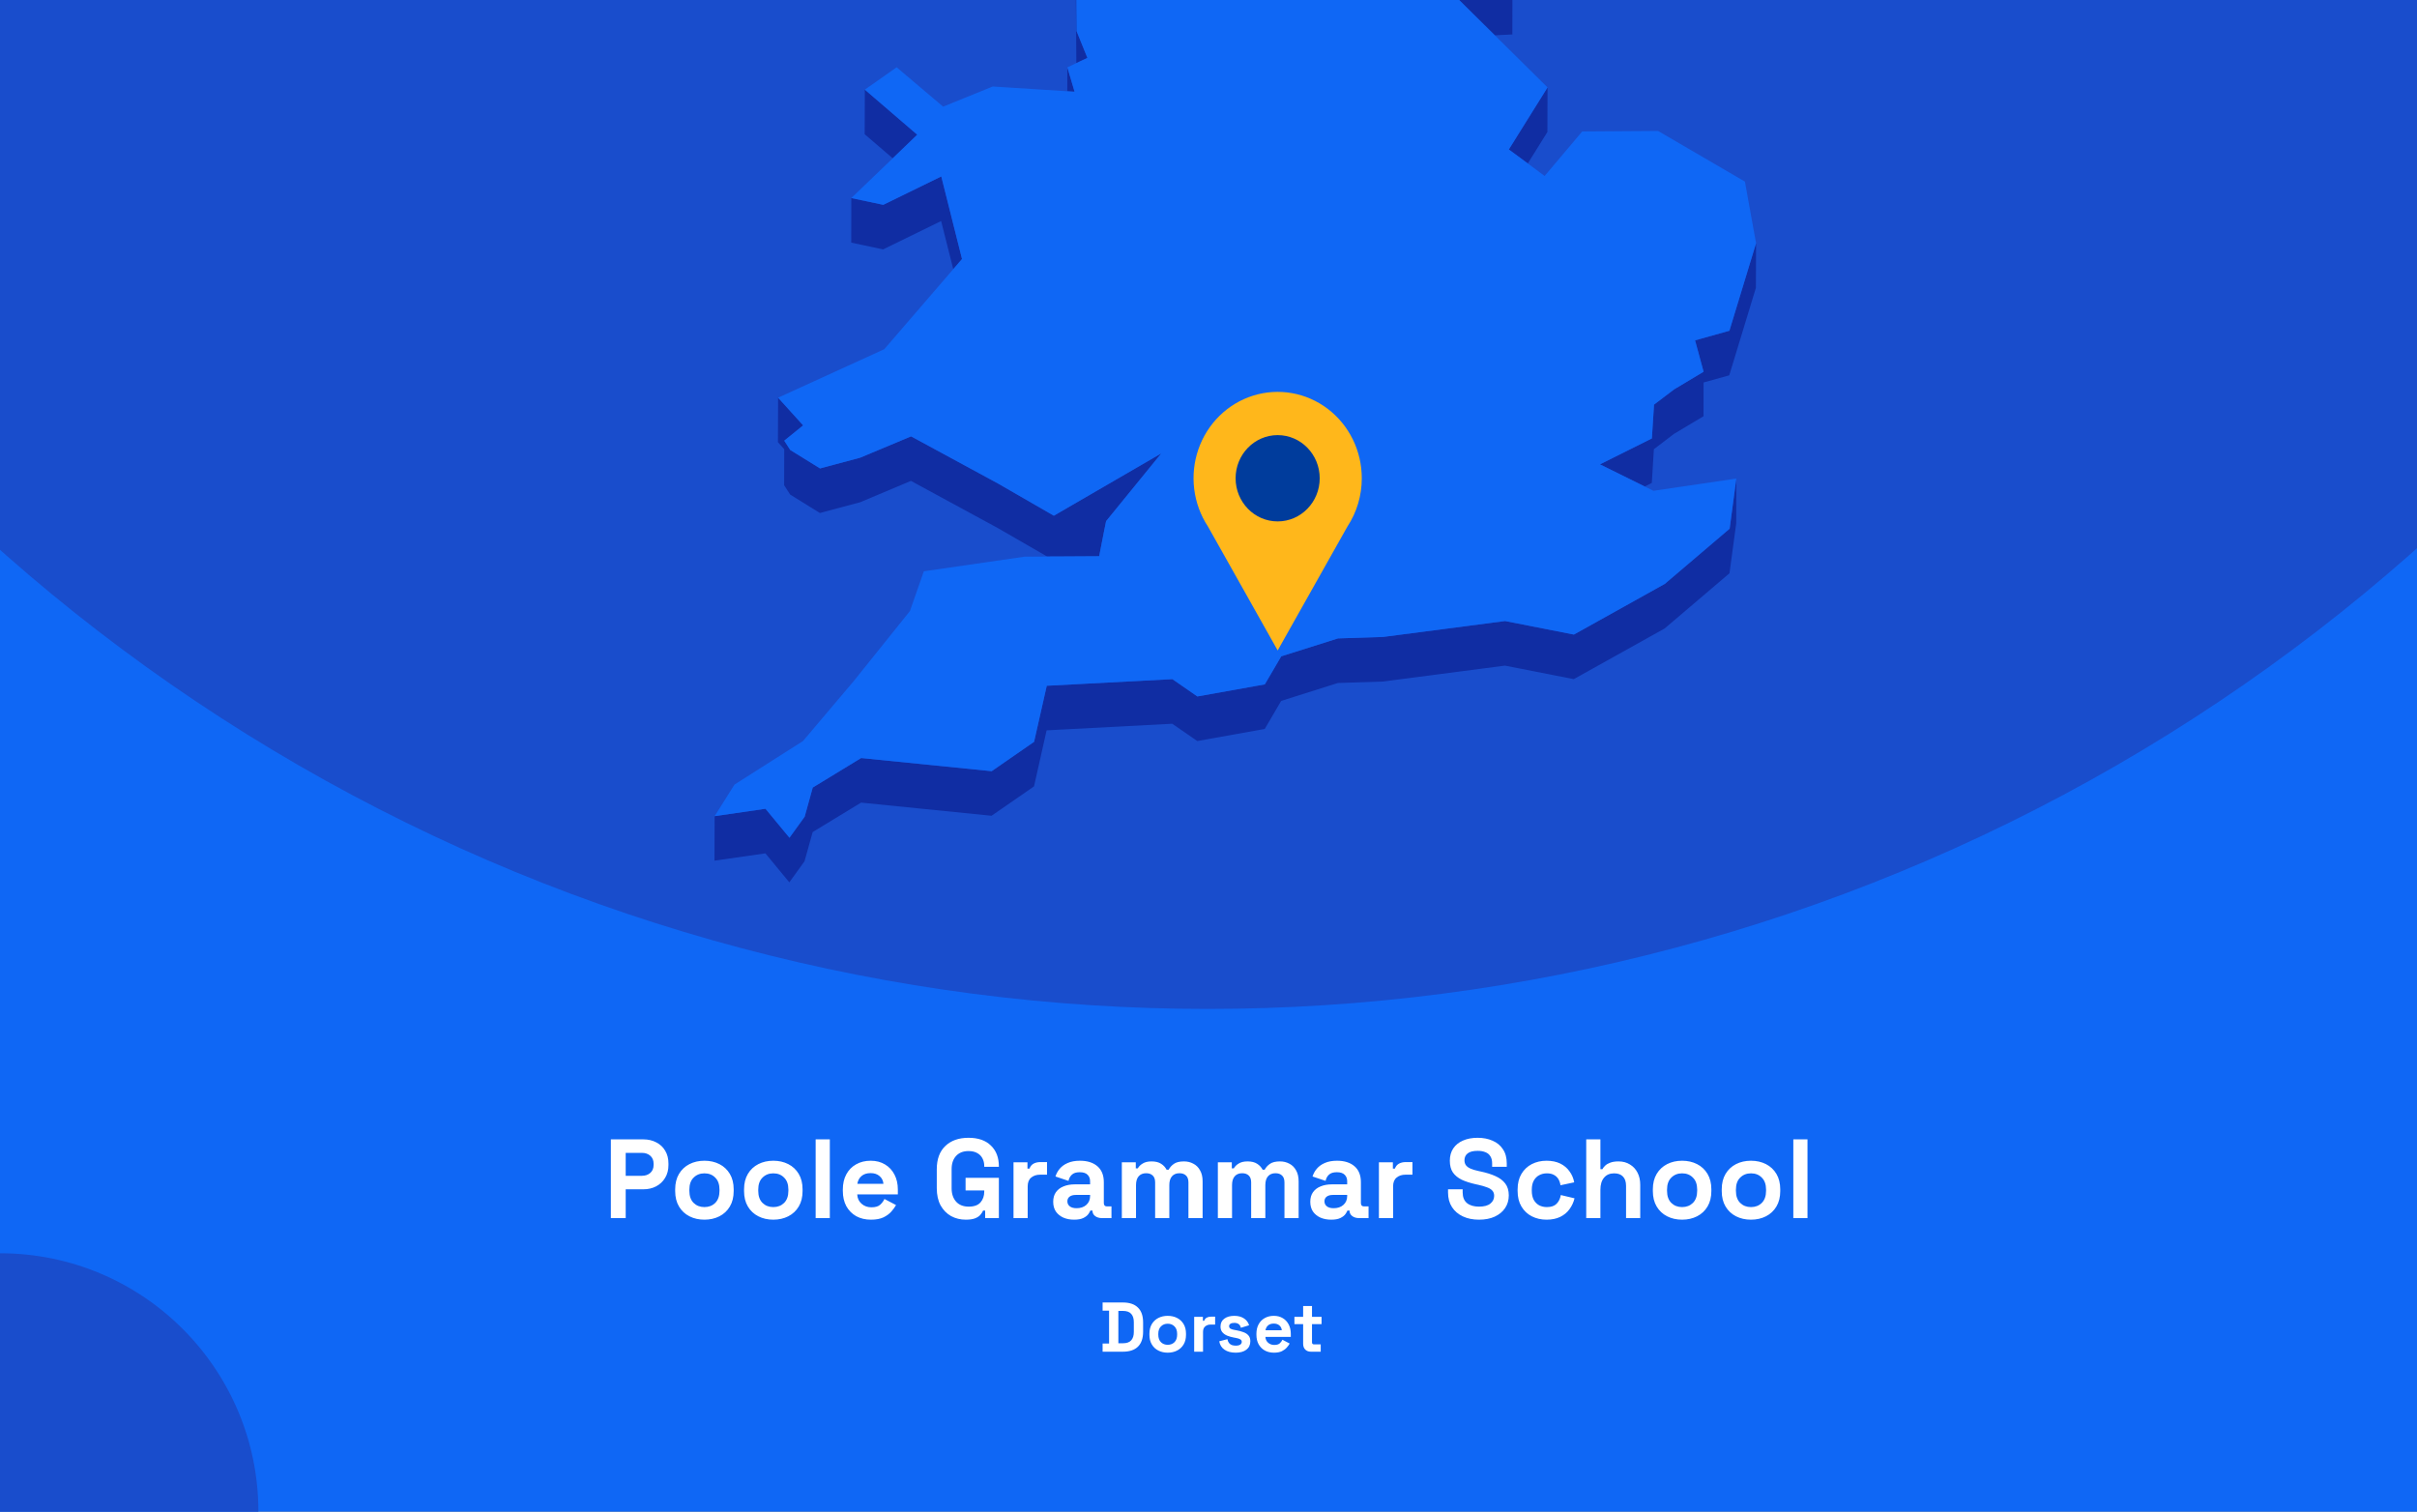
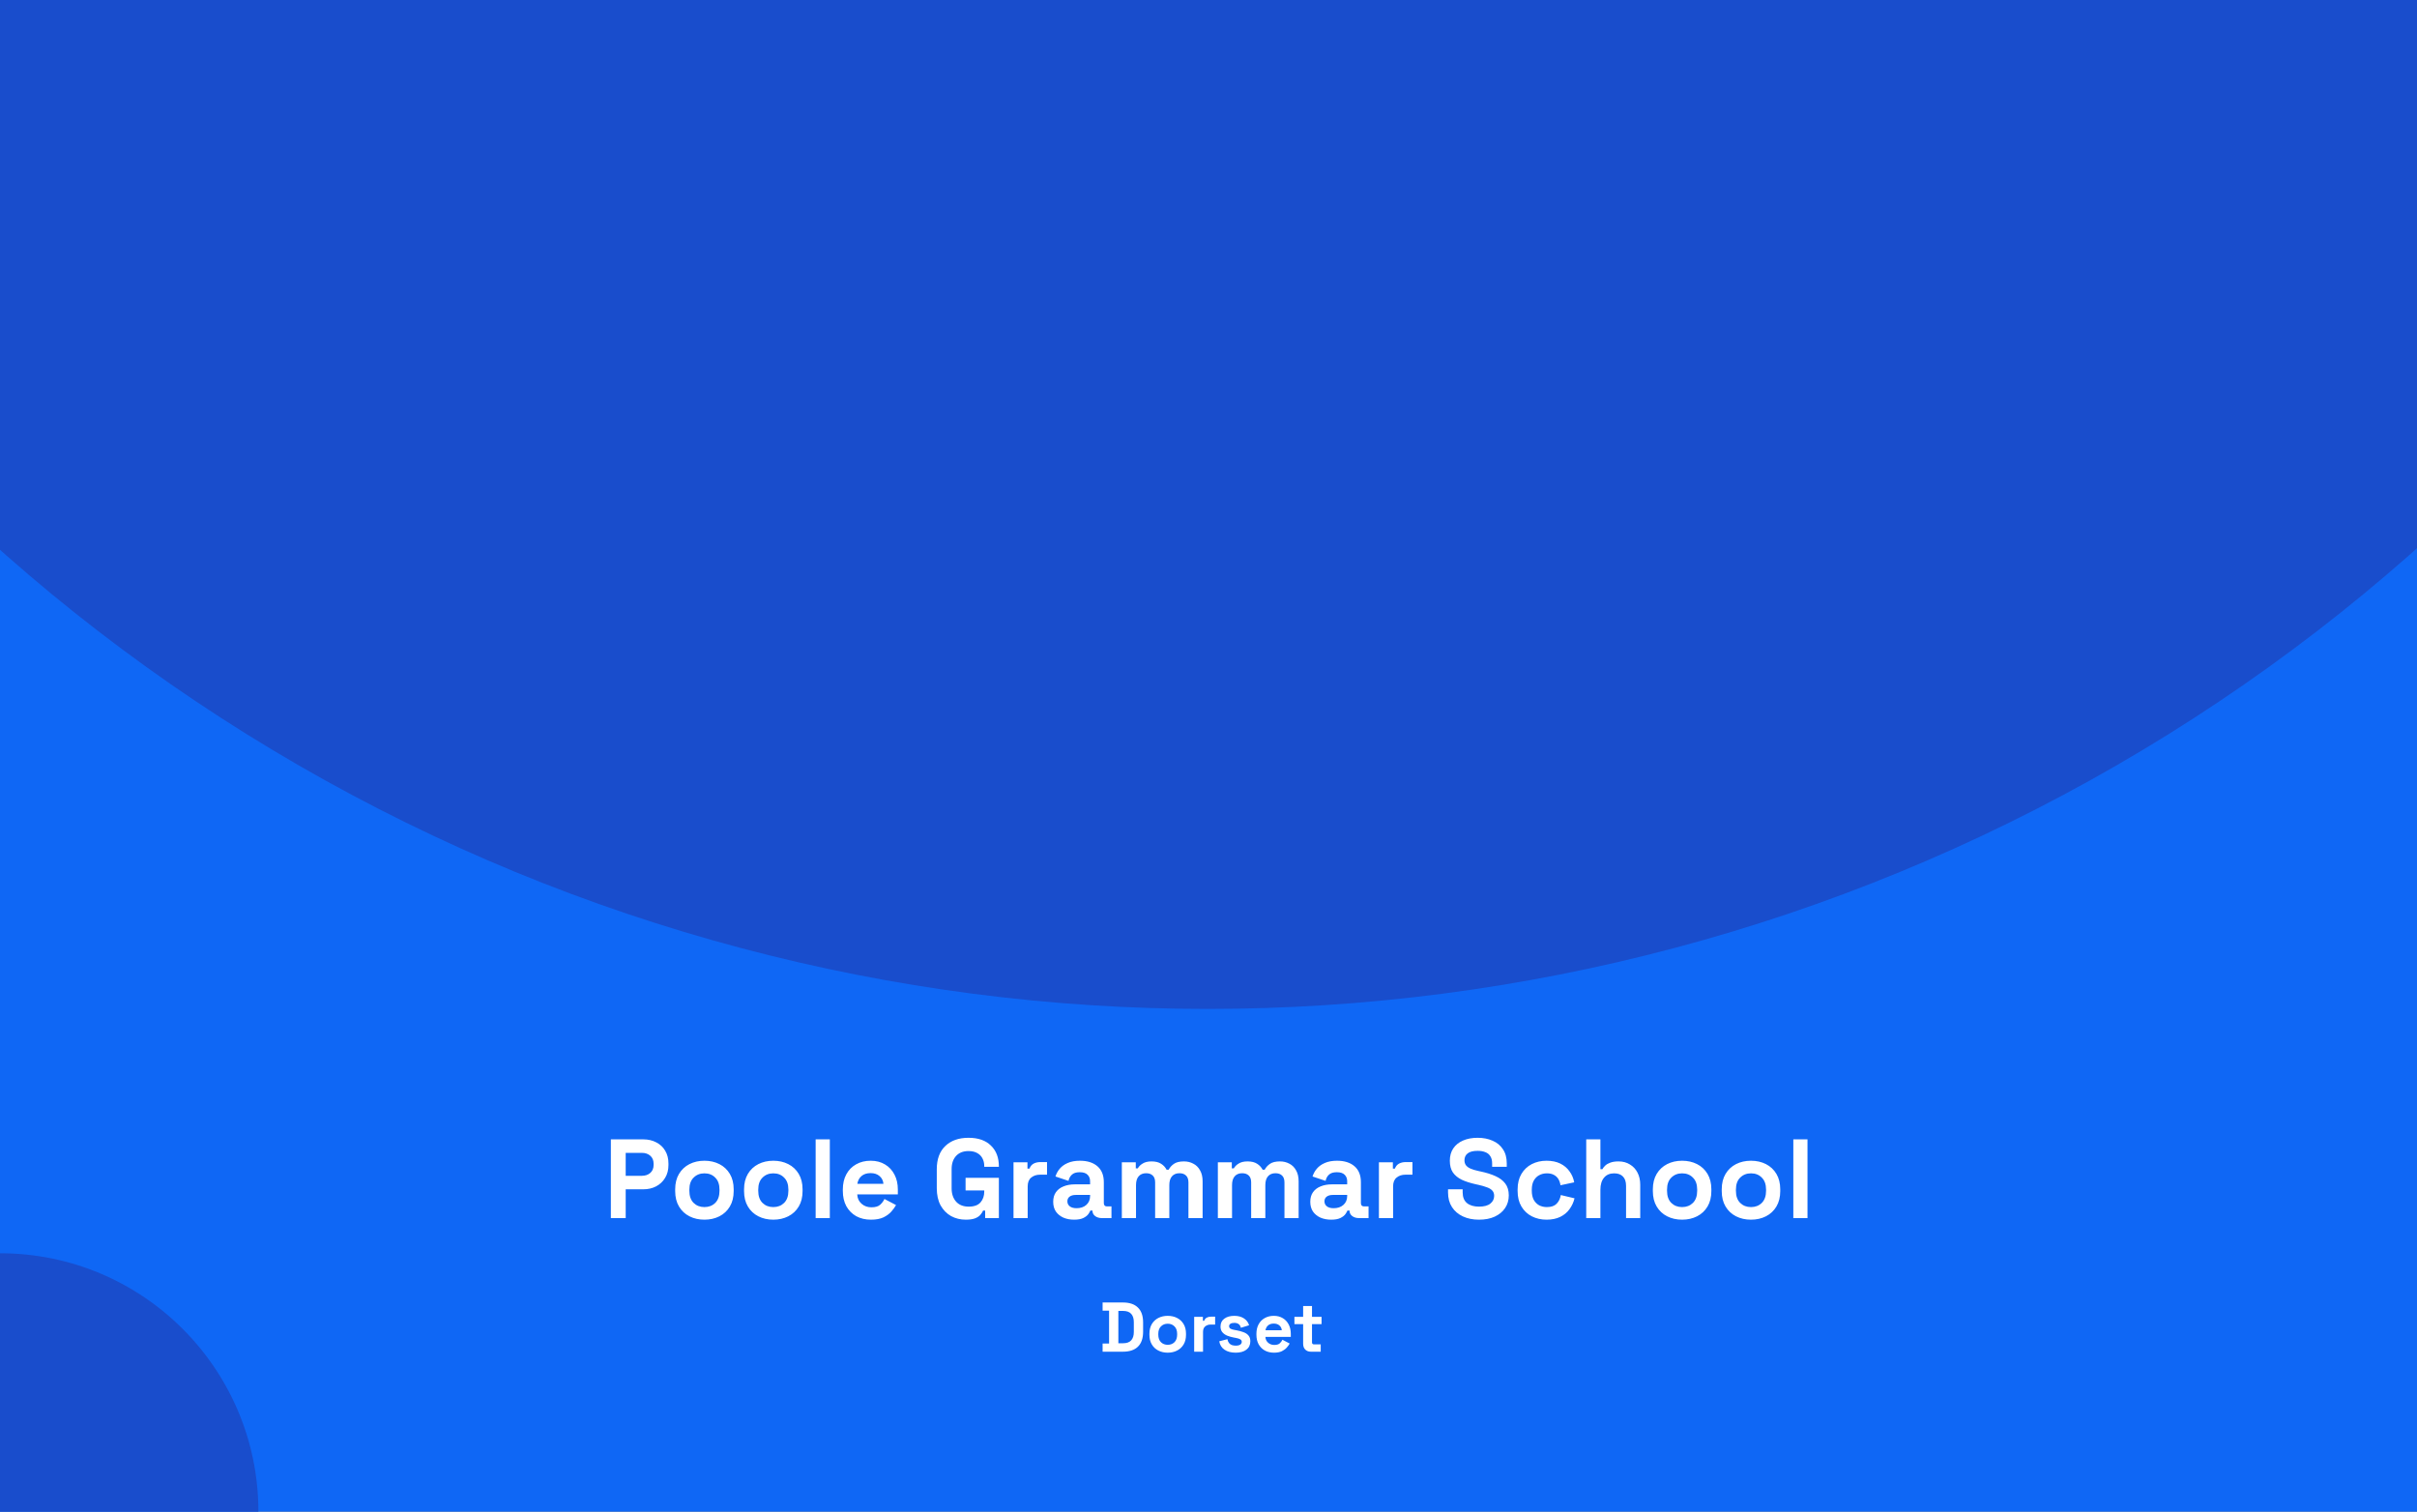
<svg xmlns="http://www.w3.org/2000/svg" fill="none" height="860" viewBox="0 0 1375 860" width="1375">
  <rect x="0" y="0" width="1375" height="860" fill="#808080" stroke="none" />
  <g clip-path="url(#clip0_1684_2165)">
    <rect fill="#0F67F5" height="860" width="1375" />
    <circle cx="687" cy="-460" fill="#194DCC" r="1034" />
    <g clip-path="url(#clip1_1684_2165)">
      <path d="M850.395 20.082L860.36 19.601L860.404 -5.766L844.232 -5.023L815.866 -14.076L844.188 13.959L850.395 20.082Z" fill="#102DA3" />
      <path d="M599.12 -53.7L588.892 -72.2L569.749 -107.846L569.661 -82.478L588.805 -46.833L599.076 -28.332L612.145 -25.533L612.057 -0.603L612.32 35.917L612.363 35.874L618.614 32.943L612.451 17.723L612.145 -25.97L626.131 -47.926L599.12 -53.7Z" fill="#102DA3" />
      <path d="M611.314 52.185L607.206 38.32L607.162 51.923L611.314 52.185Z" fill="#102DA3" />
      <path d="M521.801 76.634L491.993 51.004L491.906 76.371L507.859 90.061L521.801 76.634Z" fill="#102DA3" />
      <path d="M869.145 92.992L880.29 75.104L880.378 49.736L858.349 85.032L869.145 92.992Z" fill="#102DA3" />
      <path d="M484.257 138.04L502.395 141.889L535.395 125.75L542.3 153.13L547.283 147.356L535.482 100.383L502.483 116.522L484.301 112.673L484.257 138.04Z" fill="#102DA3" />
-       <path d="M983.834 188.164L964.297 193.631L969.148 211.476L952.364 221.535L940.957 230.195L939.733 249.44L910.187 264.179L935.668 276.775L939.689 274.763L940.869 255.563L952.277 246.859L969.104 236.8L969.148 217.599L983.746 213.532L998.913 163.759L999 138.392L983.834 188.164Z" fill="#102DA3" />
-       <path d="M449.509 281.365L466.424 291.862L489.327 285.739L518.217 273.58L567.651 300.434L595.711 316.617L599.47 316.573H603.272L625.301 316.442L628.098 302.14L629.235 296.498L660.66 257.922L599.513 293.393L567.738 275.067L518.305 248.256L489.371 260.372L466.512 266.495L449.553 255.998L446.144 250.706L456.896 242.002L442.647 226.257L442.56 251.58L446.144 255.56L446.1 276.073L449.509 281.365Z" fill="#102DA3" />
+       <path d="M449.509 281.365L466.424 291.862L489.327 285.739L567.651 300.434L595.711 316.617L599.47 316.573H603.272L625.301 316.442L628.098 302.14L629.235 296.498L660.66 257.922L599.513 293.393L567.738 275.067L518.305 248.256L489.371 260.372L466.512 266.495L449.553 255.998L446.144 250.706L456.896 242.002L442.647 226.257L442.56 251.58L446.144 255.56L446.1 276.073L449.509 281.365Z" fill="#102DA3" />
      <path d="M947.075 332.188L895.369 361.011L856.208 353.313L786.8 362.366L761.187 363.197L728.888 373.388L719.534 389.352L681.159 396.219L666.954 386.378L595.492 390.139L588.281 422.024L564.154 438.731L489.895 431.252L462.359 448.047L457.77 464.623L449.116 476.607L435.479 460.118L406.545 464.317L406.458 489.641L435.436 485.486L449.029 501.975L457.683 489.991L462.316 473.371L489.851 456.619L564.067 464.098L588.237 447.391L595.405 415.507L666.867 411.745L681.115 421.586L719.491 414.719L728.844 398.756L761.1 388.565L786.713 387.734L856.12 378.68L895.282 386.378L946.988 357.555L983.877 326.152L987.723 297.636L987.767 272.269L983.965 300.785L947.075 332.188Z" fill="#102DA3" />
      <path d="M939.733 249.439L940.957 230.195L952.364 221.535L969.148 211.475L964.296 193.631L983.834 188.164L999 138.391L992.663 103.314L943.229 74.492L900.09 74.798L878.717 100.121L869.145 92.992L858.349 85.032L880.378 49.736L850.395 20.083L844.188 13.96L815.866 -14.076L844.232 -5.022L860.404 -5.766L788.199 -113.49L750.304 -126.261L717.349 -218.108L715.12 -242.644L637.801 -305.057L623.771 -300.64L605.982 -295.041L596.76 -292.155L579.889 -298.015L606.026 -318.747L642.347 -333.53L627.093 -347.176L616.56 -356.535L672.593 -441.079L677.138 -466.271L694.534 -486.259L661.316 -515.869L570.317 -511.276L545.753 -498.855L519.878 -485.778L548.594 -528.334L545.972 -530.302L531.636 -540.842L595.23 -606.142L593.132 -618.082L597.765 -634.002L574.163 -633.827L499.511 -605.529L492.649 -623.374L478.619 -605.398L470.402 -626.523L458.95 -623.155L437.184 -549.459L452.831 -529.69L437.14 -529.602L421.143 -529.471L408.075 -467.146L421.012 -450.001L417.865 -428.745L414.587 -406.876L379.009 -387.457L382.593 -356.36L380.146 -351.462L369.306 -329.768L381.457 -325.176L446.45 -382.602L449.203 -373.986L446.406 -369.481L429.841 -342.627L419.22 -325.438L423.416 -303.614L421.405 -288.175L411.265 -208.792L422.717 -208.88L437.796 -271.248L445.182 -274.616L464.807 -262.151L494.091 -227.249L484.519 -213.21L467.386 -187.973L463.54 -158.801L450.69 -158.713L474.292 -119.132L481.328 -123.112L483.864 -144.368L511.661 -123.33L530.412 -140.038L568.787 -150.885L604.409 -164.355L584.172 -131.378L569.749 -107.847L588.893 -72.202L599.12 -53.701L626.131 -47.928L612.145 -25.972L612.451 17.721L618.614 32.942L612.364 35.872L612.32 35.916L607.206 38.321L611.315 52.186L607.162 51.923L564.766 49.212L536.531 60.671L510.088 38.278L491.993 51.005L521.802 76.635L507.859 90.062L484.301 112.674L502.483 116.523L535.482 100.384L547.283 147.357L542.3 153.13L503.051 198.661L442.647 226.258L456.896 242.004L446.144 250.707L449.553 256L466.512 266.496L489.371 260.373L518.305 248.258L567.738 275.069L599.514 293.395L660.66 257.924L629.235 296.5L628.098 302.142L625.301 316.444L603.272 316.575H599.47L595.711 316.619L582.861 316.706L525.56 325.016L517.649 347.628L485.568 387.604L456.809 421.587L417.865 446.342L406.545 464.318L435.479 460.12L449.116 476.608L457.77 464.624L462.359 448.048L489.895 431.253L564.154 438.732L588.281 422.025L595.492 390.141L666.954 386.379L681.159 396.22L719.534 389.353L728.888 373.389L761.188 363.199L786.8 362.368L856.208 353.314L895.37 361.012L947.076 332.189L983.965 300.786L987.767 272.27L940.607 279.224L935.668 276.775L910.187 264.178L939.733 249.439Z" fill="#0F67F5" />
    </g>
    <g clip-path="url(#clip2_1684_2165)">
      <path d="M774.699 272.106C774.707 264.429 772.961 256.856 769.601 249.996C766.24 243.137 761.359 237.181 755.349 232.608C749.339 228.034 742.368 224.971 734.995 223.663C727.623 222.355 720.054 222.839 712.896 225.077C705.739 227.315 699.193 231.243 693.783 236.547C688.373 241.851 684.251 248.383 681.747 255.618C679.243 262.853 678.428 270.589 679.366 278.206C680.303 285.823 682.969 293.109 687.148 299.477L707.008 334.76L726.855 370.056L746.715 334.76L766.551 299.527C771.878 291.428 774.716 281.877 774.699 272.106Z" fill="#FFB71B" />
-       <path d="M726.843 296.639C740.055 296.639 750.765 285.649 750.765 272.092C750.765 258.536 740.055 247.546 726.843 247.546C713.632 247.546 702.922 258.536 702.922 272.092C702.922 285.649 713.632 296.639 726.843 296.639Z" fill="#003C9C" />
    </g>
    <circle cx="147" cy="147" fill="#194DCC" r="147" transform="matrix(-1 0 0 1 147 713)" />
    <path d="M347.505 693V648.2H365.937C368.753 648.2 371.228 648.776 373.361 649.928C375.537 651.037 377.223 652.616 378.417 654.664C379.655 656.712 380.273 659.144 380.273 661.96V662.856C380.273 665.629 379.633 668.061 378.353 670.152C377.116 672.2 375.409 673.8 373.233 674.952C371.1 676.061 368.668 676.616 365.937 676.616H355.953V693H347.505ZM355.953 668.936H365.105C367.111 668.936 368.732 668.381 369.969 667.272C371.207 666.163 371.825 664.648 371.825 662.728V662.088C371.825 660.168 371.207 658.653 369.969 657.544C368.732 656.435 367.111 655.88 365.105 655.88H355.953V668.936ZM400.74 693.896C397.583 693.896 394.746 693.256 392.228 691.976C389.711 690.696 387.727 688.84 386.276 686.408C384.826 683.976 384.1 681.053 384.1 677.64V676.616C384.1 673.203 384.826 670.28 386.276 667.848C387.727 665.416 389.711 663.56 392.228 662.28C394.746 661 397.583 660.36 400.74 660.36C403.898 660.36 406.735 661 409.252 662.28C411.77 663.56 413.754 665.416 415.204 667.848C416.655 670.28 417.38 673.203 417.38 676.616V677.64C417.38 681.053 416.655 683.976 415.204 686.408C413.754 688.84 411.77 690.696 409.252 691.976C406.735 693.256 403.898 693.896 400.74 693.896ZM400.74 686.728C403.215 686.728 405.263 685.939 406.884 684.36C408.506 682.739 409.316 680.435 409.316 677.448V676.808C409.316 673.821 408.506 671.539 406.884 669.96C405.306 668.339 403.258 667.528 400.74 667.528C398.266 667.528 396.218 668.339 394.596 669.96C392.975 671.539 392.164 673.821 392.164 676.808V677.448C392.164 680.435 392.975 682.739 394.596 684.36C396.218 685.939 398.266 686.728 400.74 686.728ZM439.928 693.896C436.77 693.896 433.933 693.256 431.416 691.976C428.898 690.696 426.914 688.84 425.464 686.408C424.013 683.976 423.288 681.053 423.288 677.64V676.616C423.288 673.203 424.013 670.28 425.464 667.848C426.914 665.416 428.898 663.56 431.416 662.28C433.933 661 436.77 660.36 439.928 660.36C443.085 660.36 445.922 661 448.44 662.28C450.957 663.56 452.941 665.416 454.392 667.848C455.842 670.28 456.568 673.203 456.568 676.616V677.64C456.568 681.053 455.842 683.976 454.392 686.408C452.941 688.84 450.957 690.696 448.44 691.976C445.922 693.256 443.085 693.896 439.928 693.896ZM439.928 686.728C442.402 686.728 444.45 685.939 446.072 684.36C447.693 682.739 448.504 680.435 448.504 677.448V676.808C448.504 673.821 447.693 671.539 446.072 669.96C444.493 668.339 442.445 667.528 439.928 667.528C437.453 667.528 435.405 668.339 433.784 669.96C432.162 671.539 431.352 673.821 431.352 676.808V677.448C431.352 680.435 432.162 682.739 433.784 684.36C435.405 685.939 437.453 686.728 439.928 686.728ZM464.011 693V648.2H472.075V693H464.011ZM495.475 693.896C492.318 693.896 489.523 693.235 487.091 691.912C484.702 690.547 482.825 688.648 481.459 686.216C480.137 683.741 479.475 680.84 479.475 677.512V676.744C479.475 673.416 480.137 670.536 481.459 668.104C482.782 665.629 484.638 663.731 487.027 662.408C489.417 661.043 492.19 660.36 495.347 660.36C498.462 660.36 501.171 661.064 503.475 662.472C505.779 663.837 507.571 665.757 508.851 668.232C510.131 670.664 510.771 673.501 510.771 676.744V679.496H487.667C487.753 681.672 488.563 683.443 490.099 684.808C491.635 686.173 493.513 686.856 495.731 686.856C497.993 686.856 499.657 686.365 500.723 685.384C501.79 684.403 502.601 683.315 503.155 682.12L509.747 685.576C509.15 686.685 508.275 687.901 507.123 689.224C506.014 690.504 504.521 691.613 502.643 692.552C500.766 693.448 498.377 693.896 495.475 693.896ZM487.731 673.48H502.579C502.409 671.645 501.662 670.173 500.339 669.064C499.059 667.955 497.374 667.4 495.283 667.4C493.107 667.4 491.379 667.955 490.099 669.064C488.819 670.173 488.03 671.645 487.731 673.48ZM549.431 693.896C546.359 693.896 543.564 693.213 541.047 691.848C538.572 690.44 536.588 688.413 535.095 685.768C533.644 683.08 532.919 679.816 532.919 675.976V665.224C532.919 659.464 534.54 655.048 537.783 651.976C541.025 648.861 545.42 647.304 550.967 647.304C556.471 647.304 560.716 648.776 563.703 651.72C566.732 654.621 568.247 658.568 568.247 663.56V663.816H559.927V663.304C559.927 661.725 559.585 660.296 558.903 659.016C558.263 657.736 557.281 656.733 555.959 656.008C554.636 655.24 552.972 654.856 550.967 654.856C547.98 654.856 545.633 655.773 543.927 657.608C542.22 659.443 541.367 661.939 541.367 665.096V676.104C541.367 679.219 542.22 681.736 543.927 683.656C545.633 685.533 548.023 686.472 551.095 686.472C554.167 686.472 556.407 685.661 557.815 684.04C559.223 682.419 559.927 680.371 559.927 677.896V677.256H549.303V670.088H568.247V693H560.439V688.712H559.287C558.988 689.437 558.497 690.205 557.815 691.016C557.175 691.827 556.193 692.509 554.871 693.064C553.548 693.619 551.735 693.896 549.431 693.896ZM576.574 693V661.256H584.51V664.84H585.662C586.131 663.56 586.899 662.621 587.966 662.024C589.075 661.427 590.355 661.128 591.806 661.128H595.646V668.296H591.678C589.63 668.296 587.944 668.851 586.622 669.96C585.299 671.027 584.638 672.691 584.638 674.952V693H576.574ZM611.055 693.896C608.793 693.896 606.767 693.512 604.975 692.744C603.183 691.933 601.753 690.781 600.687 689.288C599.663 687.752 599.151 685.896 599.151 683.72C599.151 681.544 599.663 679.731 600.687 678.28C601.753 676.787 603.204 675.677 605.039 674.952C606.916 674.184 609.049 673.8 611.439 673.8H620.143V672.008C620.143 670.515 619.673 669.299 618.735 668.36C617.796 667.379 616.303 666.888 614.255 666.888C612.249 666.888 610.756 667.357 609.775 668.296C608.793 669.192 608.153 670.365 607.855 671.816L600.431 669.32C600.943 667.699 601.753 666.227 602.863 664.904C604.015 663.539 605.529 662.451 607.407 661.64C609.327 660.787 611.652 660.36 614.383 660.36C618.564 660.36 621.871 661.405 624.303 663.496C626.735 665.587 627.951 668.616 627.951 672.584V684.424C627.951 685.704 628.548 686.344 629.743 686.344H632.303V693H626.927C625.348 693 624.047 692.616 623.023 691.848C621.999 691.08 621.487 690.056 621.487 688.776V688.712H620.271C620.1 689.224 619.716 689.907 619.119 690.76C618.521 691.571 617.583 692.296 616.303 692.936C615.023 693.576 613.273 693.896 611.055 693.896ZM612.463 687.368C614.724 687.368 616.559 686.749 617.967 685.512C619.417 684.232 620.143 682.547 620.143 680.456V679.816H612.015C610.521 679.816 609.348 680.136 608.495 680.776C607.641 681.416 607.215 682.312 607.215 683.464C607.215 684.616 607.663 685.555 608.559 686.28C609.455 687.005 610.756 687.368 612.463 687.368ZM638.199 693V661.256H646.135V664.712H647.287C647.841 663.645 648.759 662.728 650.039 661.96C651.319 661.149 653.004 660.744 655.095 660.744C657.356 660.744 659.169 661.192 660.535 662.088C661.9 662.941 662.945 664.072 663.671 665.48H664.823C665.548 664.115 666.572 662.984 667.895 662.088C669.217 661.192 671.095 660.744 673.527 660.744C675.489 660.744 677.26 661.171 678.839 662.024C680.46 662.835 681.74 664.093 682.679 665.8C683.66 667.464 684.151 669.576 684.151 672.136V693H676.087V672.712C676.087 670.963 675.639 669.661 674.743 668.808C673.847 667.912 672.588 667.464 670.967 667.464C669.132 667.464 667.703 668.061 666.679 669.256C665.697 670.408 665.207 672.072 665.207 674.248V693H657.143V672.712C657.143 670.963 656.695 669.661 655.799 668.808C654.903 667.912 653.644 667.464 652.023 667.464C650.188 667.464 648.759 668.061 647.735 669.256C646.753 670.408 646.263 672.072 646.263 674.248V693H638.199ZM692.824 693V661.256H700.76V664.712H701.912C702.466 663.645 703.384 662.728 704.664 661.96C705.944 661.149 707.629 660.744 709.72 660.744C711.981 660.744 713.794 661.192 715.16 662.088C716.525 662.941 717.57 664.072 718.296 665.48H719.448C720.173 664.115 721.197 662.984 722.52 662.088C723.842 661.192 725.72 660.744 728.152 660.744C730.114 660.744 731.885 661.171 733.464 662.024C735.085 662.835 736.365 664.093 737.304 665.8C738.285 667.464 738.776 669.576 738.776 672.136V693H730.712V672.712C730.712 670.963 730.264 669.661 729.368 668.808C728.472 667.912 727.213 667.464 725.592 667.464C723.757 667.464 722.328 668.061 721.304 669.256C720.322 670.408 719.832 672.072 719.832 674.248V693H711.768V672.712C711.768 670.963 711.32 669.661 710.424 668.808C709.528 667.912 708.269 667.464 706.648 667.464C704.813 667.464 703.384 668.061 702.36 669.256C701.378 670.408 700.888 672.072 700.888 674.248V693H692.824ZM757.305 693.896C755.043 693.896 753.017 693.512 751.225 692.744C749.433 691.933 748.003 690.781 746.937 689.288C745.913 687.752 745.401 685.896 745.401 683.72C745.401 681.544 745.913 679.731 746.937 678.28C748.003 676.787 749.454 675.677 751.289 674.952C753.166 674.184 755.299 673.8 757.689 673.8H766.393V672.008C766.393 670.515 765.923 669.299 764.985 668.36C764.046 667.379 762.553 666.888 760.505 666.888C758.499 666.888 757.006 667.357 756.025 668.296C755.043 669.192 754.403 670.365 754.105 671.816L746.681 669.32C747.193 667.699 748.003 666.227 749.113 664.904C750.265 663.539 751.779 662.451 753.657 661.64C755.577 660.787 757.902 660.36 760.633 660.36C764.814 660.36 768.121 661.405 770.553 663.496C772.985 665.587 774.201 668.616 774.201 672.584V684.424C774.201 685.704 774.798 686.344 775.993 686.344H778.553V693H773.177C771.598 693 770.297 692.616 769.273 691.848C768.249 691.08 767.737 690.056 767.737 688.776V688.712H766.521C766.35 689.224 765.966 689.907 765.369 690.76C764.771 691.571 763.833 692.296 762.553 692.936C761.273 693.576 759.523 693.896 757.305 693.896ZM758.713 687.368C760.974 687.368 762.809 686.749 764.217 685.512C765.667 684.232 766.393 682.547 766.393 680.456V679.816H758.265C756.771 679.816 755.598 680.136 754.745 680.776C753.891 681.416 753.465 682.312 753.465 683.464C753.465 684.616 753.913 685.555 754.809 686.28C755.705 687.005 757.006 687.368 758.713 687.368ZM784.449 693V661.256H792.385V664.84H793.537C794.006 663.56 794.774 662.621 795.841 662.024C796.95 661.427 798.23 661.128 799.681 661.128H803.521V668.296H799.553C797.505 668.296 795.819 668.851 794.497 669.96C793.174 671.027 792.513 672.691 792.513 674.952V693H784.449ZM841.37 693.896C837.914 693.896 834.863 693.277 832.218 692.04C829.572 690.803 827.503 689.032 826.01 686.728C824.516 684.424 823.77 681.651 823.77 678.408V676.616H832.09V678.408C832.09 681.096 832.922 683.123 834.586 684.488C836.25 685.811 838.511 686.472 841.37 686.472C844.271 686.472 846.426 685.896 847.834 684.744C849.284 683.592 850.01 682.12 850.01 680.328C850.01 679.091 849.647 678.088 848.922 677.32C848.239 676.552 847.215 675.933 845.85 675.464C844.527 674.952 842.906 674.483 840.986 674.056L839.514 673.736C836.442 673.053 833.796 672.2 831.578 671.176C829.402 670.109 827.716 668.723 826.522 667.016C825.37 665.309 824.794 663.091 824.794 660.36C824.794 657.629 825.434 655.304 826.714 653.384C828.036 651.421 829.871 649.928 832.218 648.904C834.607 647.837 837.402 647.304 840.602 647.304C843.802 647.304 846.639 647.859 849.114 648.968C851.631 650.035 853.594 651.656 855.002 653.832C856.452 655.965 857.178 658.653 857.178 661.896V663.816H848.858V661.896C848.858 660.189 848.516 658.824 847.834 657.8C847.194 656.733 846.255 655.965 845.018 655.496C843.78 654.984 842.308 654.728 840.602 654.728C838.042 654.728 836.143 655.219 834.906 656.2C833.711 657.139 833.114 658.44 833.114 660.104C833.114 661.213 833.391 662.152 833.946 662.92C834.543 663.688 835.418 664.328 836.57 664.84C837.722 665.352 839.194 665.8 840.986 666.184L842.458 666.504C845.658 667.187 848.431 668.061 850.778 669.128C853.167 670.195 855.023 671.603 856.346 673.352C857.668 675.101 858.33 677.341 858.33 680.072C858.33 682.803 857.626 685.213 856.218 687.304C854.852 689.352 852.89 690.973 850.33 692.168C847.812 693.32 844.826 693.896 841.37 693.896ZM879.798 693.896C876.726 693.896 873.932 693.256 871.414 691.976C868.94 690.696 866.977 688.84 865.526 686.408C864.076 683.976 863.35 681.032 863.35 677.576V676.68C863.35 673.224 864.076 670.28 865.526 667.848C866.977 665.416 868.94 663.56 871.414 662.28C873.932 661 876.726 660.36 879.798 660.36C882.828 660.36 885.43 660.893 887.606 661.96C889.782 663.027 891.532 664.499 892.854 666.376C894.22 668.211 895.116 670.301 895.542 672.648L887.734 674.312C887.564 673.032 887.18 671.88 886.582 670.856C885.985 669.832 885.132 669.021 884.022 668.424C882.956 667.827 881.612 667.528 879.99 667.528C878.369 667.528 876.897 667.891 875.574 668.616C874.294 669.299 873.27 670.344 872.502 671.752C871.777 673.117 871.414 674.803 871.414 676.808V677.448C871.414 679.453 871.777 681.16 872.502 682.568C873.27 683.933 874.294 684.979 875.574 685.704C876.897 686.387 878.369 686.728 879.99 686.728C882.422 686.728 884.257 686.109 885.494 684.872C886.774 683.592 887.585 681.928 887.926 679.88L895.734 681.736C895.18 683.997 894.22 686.067 892.854 687.944C891.532 689.779 889.782 691.229 887.606 692.296C885.43 693.363 882.828 693.896 879.798 693.896ZM902.386 693V648.2H910.45V665.16H911.602C911.944 664.477 912.477 663.795 913.202 663.112C913.928 662.429 914.888 661.875 916.082 661.448C917.32 660.979 918.877 660.744 920.754 660.744C923.229 660.744 925.384 661.32 927.218 662.472C929.096 663.581 930.546 665.139 931.57 667.144C932.594 669.107 933.106 671.411 933.106 674.056V693H925.042V674.696C925.042 672.307 924.445 670.515 923.25 669.32C922.098 668.125 920.434 667.528 918.258 667.528C915.784 667.528 913.864 668.36 912.498 670.024C911.133 671.645 910.45 673.928 910.45 676.872V693H902.386ZM956.928 693.896C953.77 693.896 950.933 693.256 948.416 691.976C945.898 690.696 943.914 688.84 942.464 686.408C941.013 683.976 940.288 681.053 940.288 677.64V676.616C940.288 673.203 941.013 670.28 942.464 667.848C943.914 665.416 945.898 663.56 948.416 662.28C950.933 661 953.77 660.36 956.928 660.36C960.085 660.36 962.922 661 965.44 662.28C967.957 663.56 969.941 665.416 971.392 667.848C972.842 670.28 973.568 673.203 973.568 676.616V677.64C973.568 681.053 972.842 683.976 971.392 686.408C969.941 688.84 967.957 690.696 965.44 691.976C962.922 693.256 960.085 693.896 956.928 693.896ZM956.928 686.728C959.402 686.728 961.45 685.939 963.072 684.36C964.693 682.739 965.504 680.435 965.504 677.448V676.808C965.504 673.821 964.693 671.539 963.072 669.96C961.493 668.339 959.445 667.528 956.928 667.528C954.453 667.528 952.405 668.339 950.784 669.96C949.162 671.539 948.352 673.821 948.352 676.808V677.448C948.352 680.435 949.162 682.739 950.784 684.36C952.405 685.939 954.453 686.728 956.928 686.728ZM996.115 693.896C992.958 693.896 990.121 693.256 987.603 691.976C985.086 690.696 983.102 688.84 981.651 686.408C980.201 683.976 979.475 681.053 979.475 677.64V676.616C979.475 673.203 980.201 670.28 981.651 667.848C983.102 665.416 985.086 663.56 987.603 662.28C990.121 661 992.958 660.36 996.115 660.36C999.273 660.36 1002.11 661 1004.63 662.28C1007.14 663.56 1009.13 665.416 1010.58 667.848C1012.03 670.28 1012.76 673.203 1012.76 676.616V677.64C1012.76 681.053 1012.03 683.976 1010.58 686.408C1009.13 688.84 1007.14 690.696 1004.63 691.976C1002.11 693.256 999.273 693.896 996.115 693.896ZM996.115 686.728C998.59 686.728 1000.64 685.939 1002.26 684.36C1003.88 682.739 1004.69 680.435 1004.69 677.448V676.808C1004.69 673.821 1003.88 671.539 1002.26 669.96C1000.68 668.339 998.633 667.528 996.115 667.528C993.641 667.528 991.593 668.339 989.971 669.96C988.35 671.539 987.539 673.821 987.539 676.808V677.448C987.539 680.435 988.35 682.739 989.971 684.36C991.593 685.939 993.641 686.728 996.115 686.728ZM1020.2 693V648.2H1028.26V693H1020.2Z" fill="white" />
    <path d="M627.258 769V764.36H630.938V745.64H627.258V741H638.778C642.538 741 645.391 741.96 647.338 743.88C649.311 745.773 650.298 748.6 650.298 752.36V757.64C650.298 761.4 649.311 764.24 647.338 766.16C645.391 768.053 642.538 769 638.778 769H627.258ZM636.218 764.2H638.858C640.991 764.2 642.551 763.64 643.538 762.52C644.525 761.4 645.018 759.827 645.018 757.8V752.2C645.018 750.147 644.525 748.573 643.538 747.48C642.551 746.36 640.991 745.8 638.858 745.8H636.218V764.2ZM664.299 769.56C662.325 769.56 660.552 769.16 658.979 768.36C657.405 767.56 656.165 766.4 655.259 764.88C654.352 763.36 653.899 761.533 653.899 759.4V758.76C653.899 756.627 654.352 754.8 655.259 753.28C656.165 751.76 657.405 750.6 658.979 749.8C660.552 749 662.325 748.6 664.299 748.6C666.272 748.6 668.045 749 669.619 749.8C671.192 750.6 672.432 751.76 673.339 753.28C674.245 754.8 674.699 756.627 674.699 758.76V759.4C674.699 761.533 674.245 763.36 673.339 764.88C672.432 766.4 671.192 767.56 669.619 768.36C668.045 769.16 666.272 769.56 664.299 769.56ZM664.299 765.08C665.845 765.08 667.125 764.587 668.139 763.6C669.152 762.587 669.659 761.147 669.659 759.28V758.88C669.659 757.013 669.152 755.587 668.139 754.6C667.152 753.587 665.872 753.08 664.299 753.08C662.752 753.08 661.472 753.587 660.459 754.6C659.445 755.587 658.939 757.013 658.939 758.88V759.28C658.939 761.147 659.445 762.587 660.459 763.6C661.472 764.587 662.752 765.08 664.299 765.08ZM679.351 769V749.16H684.311V751.4H685.031C685.324 750.6 685.804 750.013 686.471 749.64C687.164 749.267 687.964 749.08 688.871 749.08H691.271V753.56H688.791C687.511 753.56 686.457 753.907 685.631 754.6C684.804 755.267 684.391 756.307 684.391 757.72V769H679.351ZM702.981 769.56C700.395 769.56 698.275 769 696.621 767.88C694.968 766.76 693.968 765.16 693.621 763.08L698.261 761.88C698.448 762.813 698.755 763.547 699.181 764.08C699.635 764.613 700.181 765 700.821 765.24C701.488 765.453 702.208 765.56 702.981 765.56C704.155 765.56 705.021 765.36 705.581 764.96C706.141 764.533 706.421 764.013 706.421 763.4C706.421 762.787 706.155 762.32 705.621 762C705.088 761.653 704.235 761.373 703.061 761.16L701.941 760.96C700.555 760.693 699.288 760.333 698.141 759.88C696.995 759.4 696.075 758.747 695.381 757.92C694.688 757.093 694.341 756.027 694.341 754.72C694.341 752.747 695.061 751.24 696.501 750.2C697.941 749.133 699.835 748.6 702.181 748.6C704.395 748.6 706.235 749.093 707.701 750.08C709.168 751.067 710.128 752.36 710.581 753.96L705.901 755.4C705.688 754.387 705.248 753.667 704.581 753.24C703.941 752.813 703.141 752.6 702.181 752.6C701.221 752.6 700.488 752.773 699.981 753.12C699.475 753.44 699.221 753.893 699.221 754.48C699.221 755.12 699.488 755.6 700.021 755.92C700.555 756.213 701.275 756.44 702.181 756.6L703.301 756.8C704.795 757.067 706.141 757.427 707.341 757.88C708.568 758.307 709.528 758.933 710.221 759.76C710.941 760.56 711.301 761.653 711.301 763.04C711.301 765.12 710.541 766.733 709.021 767.88C707.528 769 705.515 769.56 702.981 769.56ZM724.758 769.56C722.785 769.56 721.038 769.147 719.518 768.32C718.025 767.467 716.851 766.28 715.998 764.76C715.171 763.213 714.758 761.4 714.758 759.32V758.84C714.758 756.76 715.171 754.96 715.998 753.44C716.825 751.893 717.985 750.707 719.478 749.88C720.971 749.027 722.705 748.6 724.678 748.6C726.625 748.6 728.318 749.04 729.758 749.92C731.198 750.773 732.318 751.973 733.118 753.52C733.918 755.04 734.318 756.813 734.318 758.84V760.56H719.878C719.931 761.92 720.438 763.027 721.398 763.88C722.358 764.733 723.531 765.16 724.918 765.16C726.331 765.16 727.371 764.853 728.038 764.24C728.705 763.627 729.211 762.947 729.558 762.2L733.678 764.36C733.305 765.053 732.758 765.813 732.038 766.64C731.345 767.44 730.411 768.133 729.238 768.72C728.065 769.28 726.571 769.56 724.758 769.56ZM719.918 756.8H729.198C729.091 755.653 728.625 754.733 727.798 754.04C726.998 753.347 725.945 753 724.638 753C723.278 753 722.198 753.347 721.398 754.04C720.598 754.733 720.105 755.653 719.918 756.8ZM745.74 769C744.433 769 743.367 768.6 742.54 767.8C741.74 766.973 741.34 765.88 741.34 764.52V753.32H736.38V749.16H741.34V743H746.38V749.16H751.82V753.32H746.38V763.64C746.38 764.44 746.753 764.84 747.5 764.84H751.34V769H745.74Z" fill="white" />
  </g>
  <defs>
    <clipPath id="clip0_1684_2165">
      <rect fill="white" height="860" width="1375" />
    </clipPath>
    <clipPath id="clip1_1684_2165">
-       <rect fill="white" height="1135.98" transform="translate(240.5 -634)" width="758.5" />
-     </clipPath>
+       </clipPath>
    <clipPath id="clip2_1684_2165">
-       <rect fill="white" height="147.092" transform="translate(679 223)" width="95.699" />
-     </clipPath>
+       </clipPath>
  </defs>
</svg>